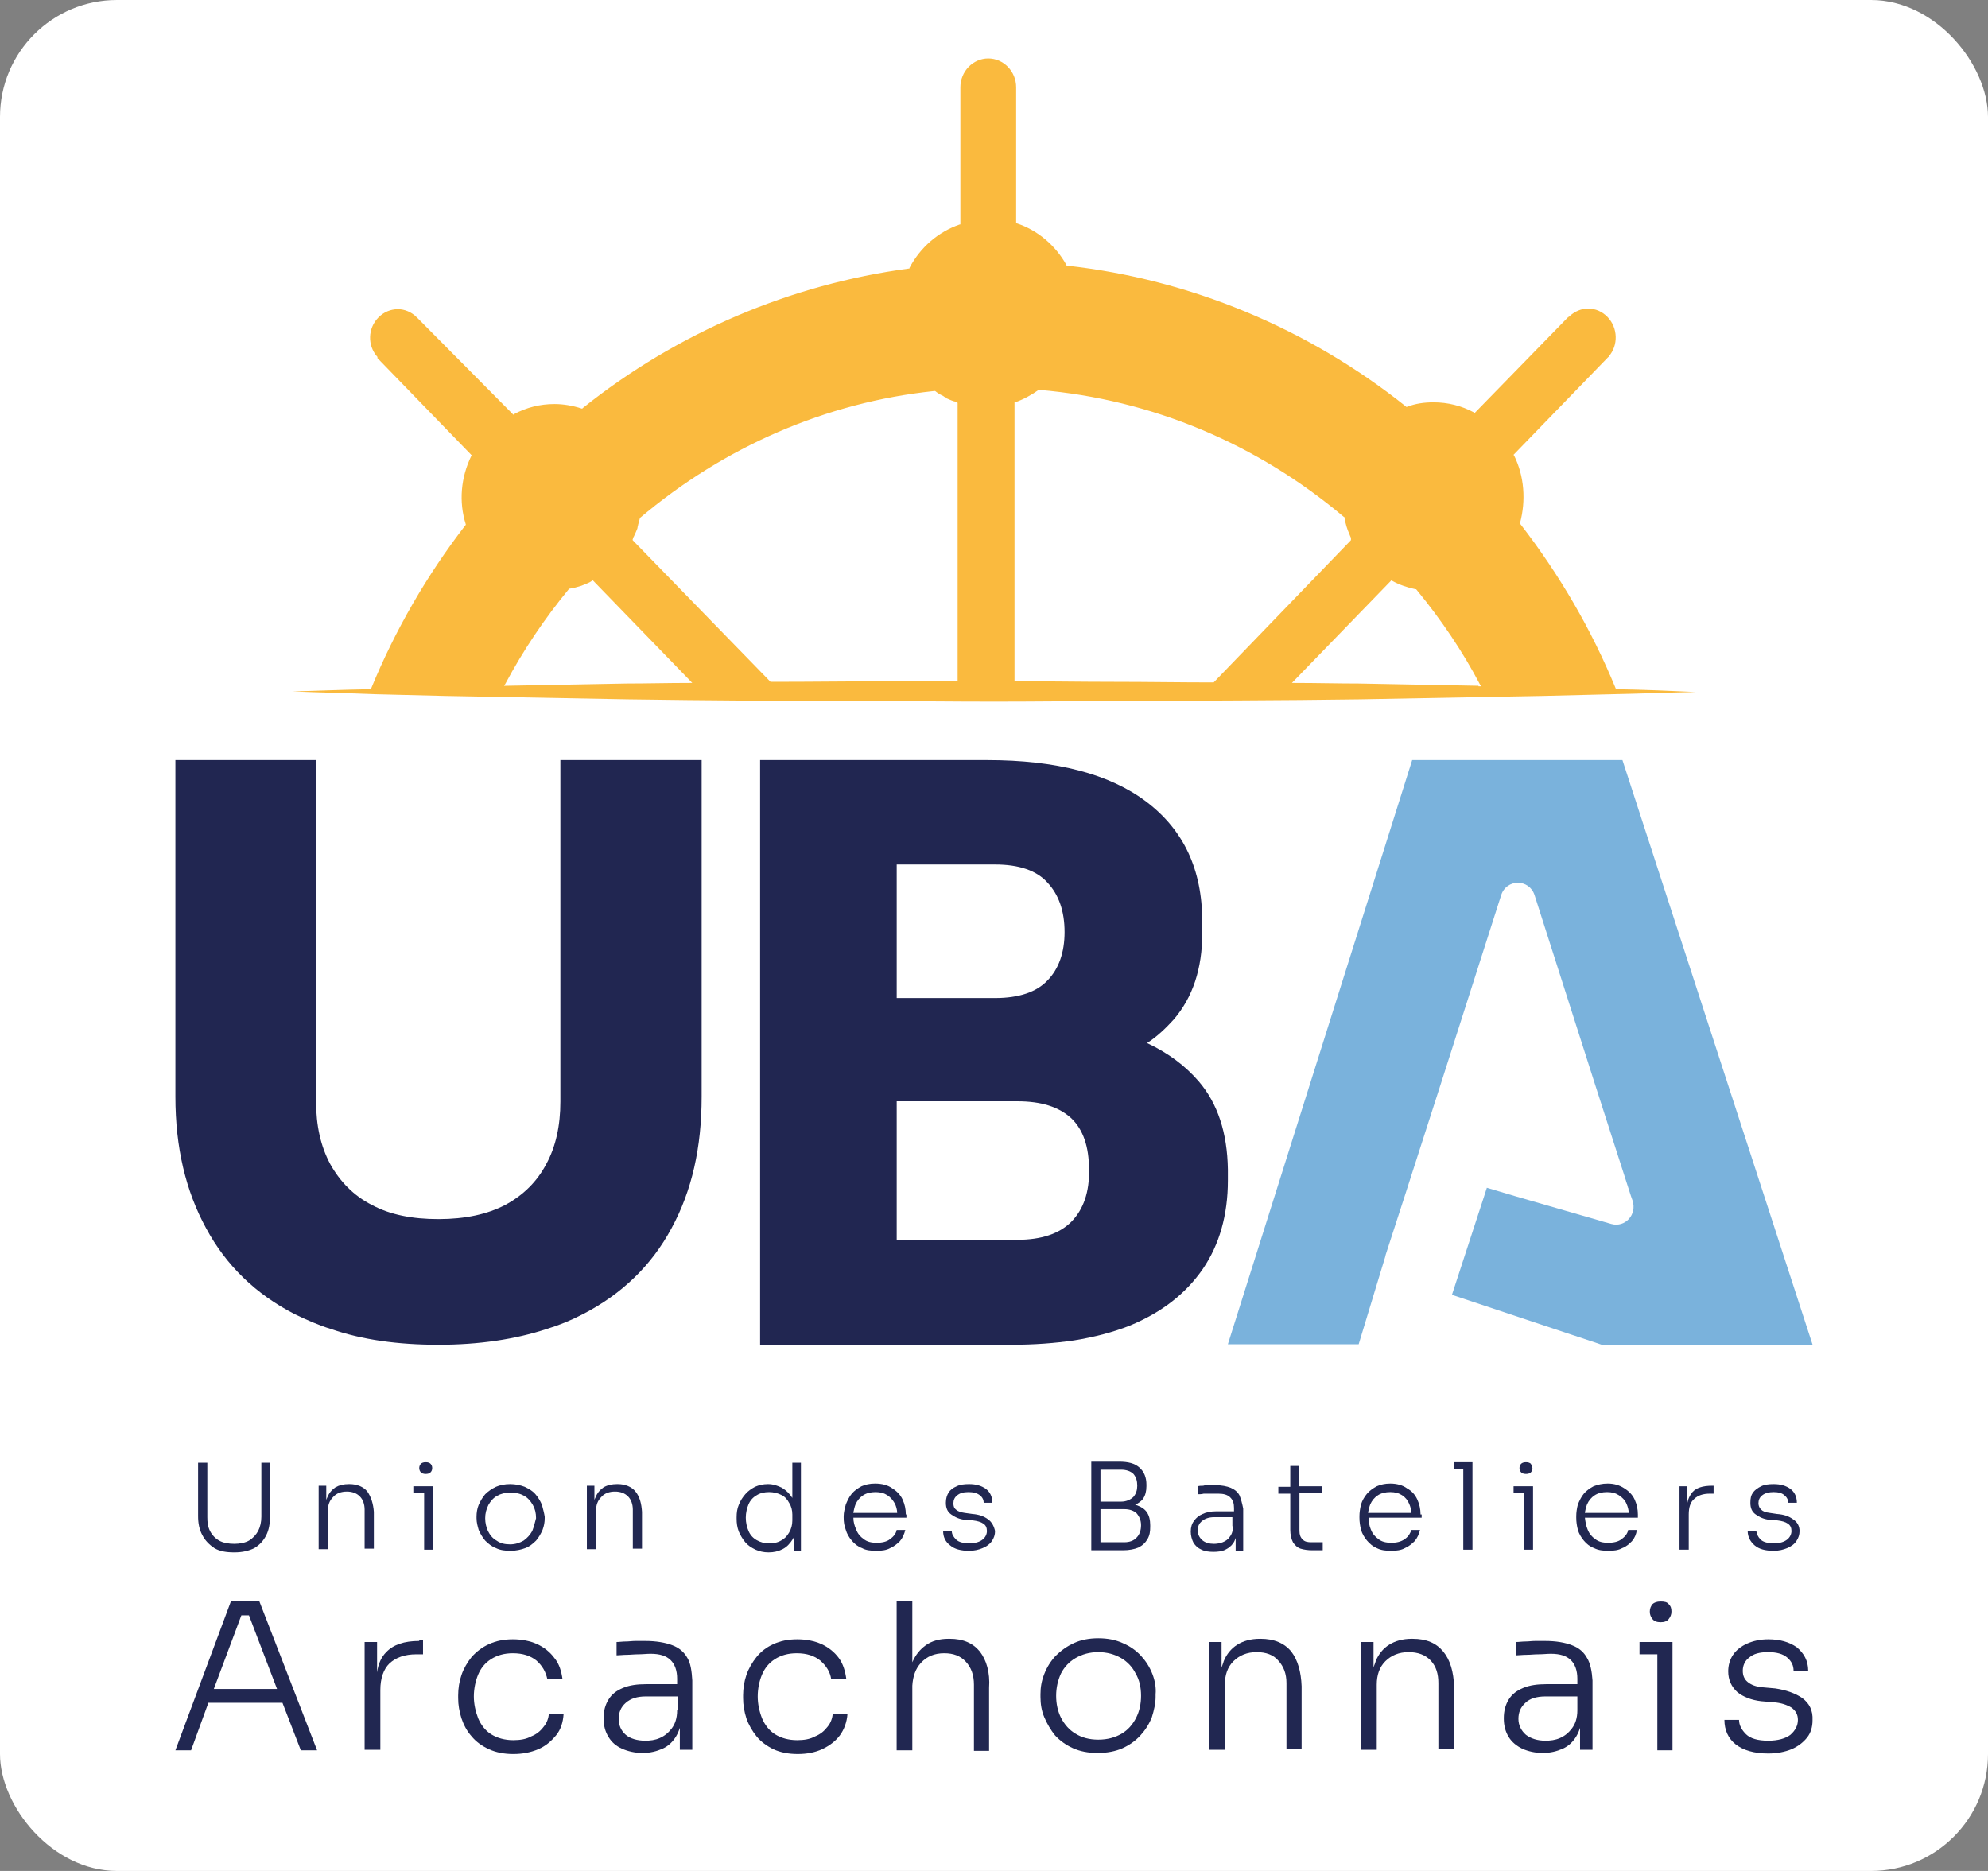
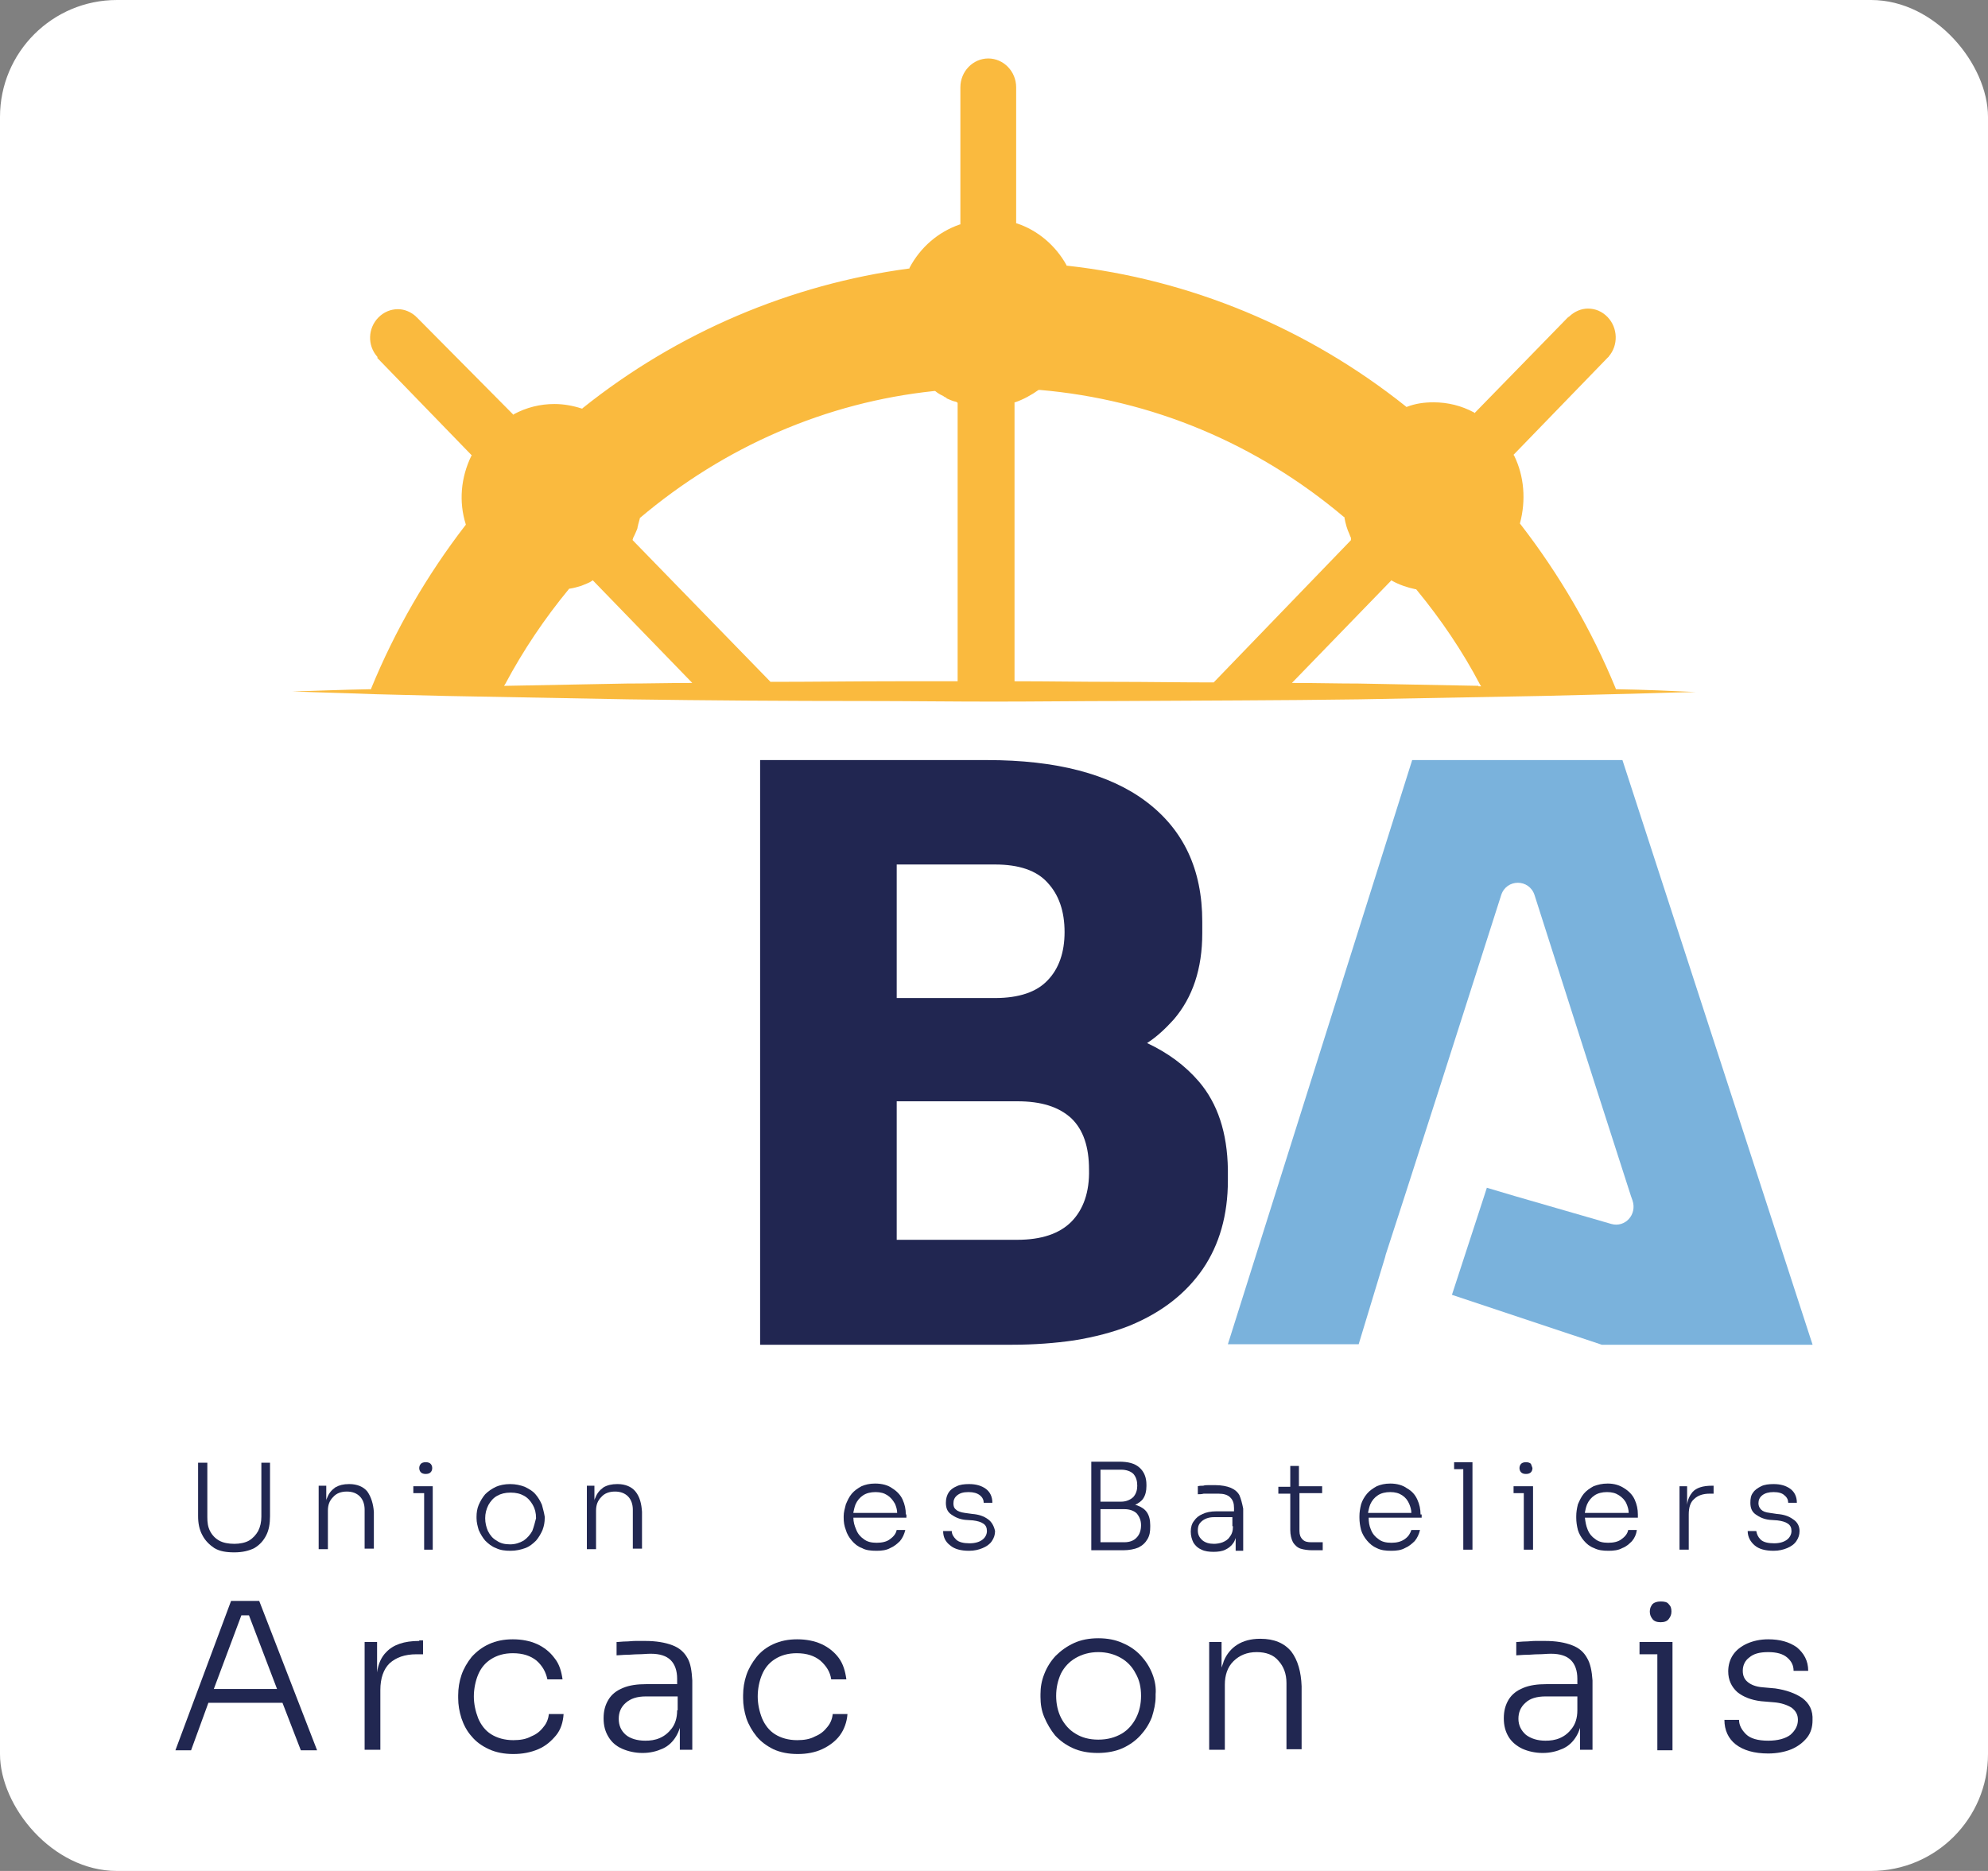
<svg xmlns="http://www.w3.org/2000/svg" width="34px" height="32px" viewBox="0 0 34 32" version="1.1">
  <rect x="0" y="0" width="34" height="32" fill="#808080" stroke="none" />
  <title>favicon</title>
  <g id="Page-1" stroke="none" stroke-width="1" fill="none" fill-rule="evenodd">
    <g id="Artboard" transform="translate(-475, -96)">
      <g id="favicon" transform="translate(475, 96)">
        <rect id="fav-bg" fill="#FFFFFF" x="0" y="0" width="34" height="32" rx="2" />
        <g id="Group-3" transform="translate(3, 1)" fill-rule="nonzero">
-           <path d="M9,12 L9,17.758 C9,18.623 8.834,19.367 8.484,20.009 C8.143,20.642 7.636,21.135 6.964,21.479 C6.769,21.581 6.565,21.665 6.351,21.73 C5.815,21.907 5.192,22 4.5,22 C3.808,22 3.195,21.916 2.659,21.73 C2.445,21.665 2.24,21.572 2.045,21.479 C1.373,21.135 0.867,20.642 0.526,20.009 C0.175,19.367 0,18.623 0,17.758 L0,12 L2.406,12 L2.406,17.842 C2.406,18.251 2.484,18.605 2.649,18.912 C2.815,19.209 3.049,19.451 3.36,19.609 C3.672,19.777 4.052,19.851 4.5,19.851 C4.958,19.851 5.338,19.767 5.64,19.609 C5.951,19.442 6.185,19.209 6.341,18.912 C6.506,18.614 6.584,18.251 6.584,17.842 L6.584,12 L9,12 Z" id="Path" fill="#212651" />
          <path d="M17.504,17.498 C17.27,17.226 16.978,17.009 16.618,16.84 C16.793,16.727 16.939,16.586 17.075,16.436 C17.397,16.06 17.562,15.571 17.562,14.961 L17.562,14.763 C17.562,13.87 17.241,13.194 16.608,12.714 C15.976,12.235 15.061,12 13.883,12 L10,12 L10,22 L14.302,22 C14.691,22 15.051,21.972 15.372,21.925 C15.723,21.868 16.044,21.784 16.326,21.671 C16.871,21.445 17.28,21.126 17.572,20.703 C17.854,20.289 18,19.782 18,19.19 L18,19.002 C17.99,18.372 17.825,17.874 17.504,17.498 Z M12.336,13.786 L14.019,13.786 C14.428,13.786 14.73,13.889 14.915,14.096 C15.109,14.303 15.207,14.585 15.207,14.942 C15.207,15.289 15.109,15.571 14.915,15.769 C14.73,15.966 14.428,16.07 14.019,16.07 L12.336,16.07 L12.336,13.786 Z M15.324,19.895 C15.119,20.102 14.808,20.205 14.399,20.205 L12.336,20.205 L12.336,17.836 L14.399,17.836 C14.808,17.836 15.109,17.93 15.324,18.128 C15.528,18.325 15.625,18.617 15.625,19.002 C15.635,19.387 15.528,19.688 15.324,19.895 L15.324,19.895 Z" id="Shape" fill="#212651" />
          <path d="M28,22 L24.395,22 L21.832,21.146 L22.384,19.455 L22.429,19.315 L22.9,19.455 L24.558,19.934 C24.793,20 25.002,19.775 24.92,19.531 L24.893,19.455 L24.277,17.54 L23.245,14.31 C23.154,14.028 22.764,14.028 22.674,14.31 L21.641,17.54 L21.025,19.455 L20.699,20.46 L20.69,20.498 L20.237,21.991 L18,21.991 L21.152,12 L24.748,12 L28,22 Z" id="Path" fill="#7AB2DC" />
          <g id="Group" transform="translate(0, 24)" fill="#212751">
            <path d="M1.47,0.009 L1.47,0.94 C1.47,1.031 1.452,1.113 1.415,1.186 C1.378,1.25 1.332,1.305 1.258,1.35 C1.193,1.387 1.1,1.405 1.008,1.405 C0.906,1.405 0.814,1.387 0.749,1.35 C0.684,1.314 0.629,1.259 0.592,1.186 C0.555,1.113 0.546,1.04 0.546,0.949 L0.546,0.018 L0.388,0.018 L0.388,0.931 C0.388,1.049 0.407,1.159 0.462,1.259 C0.509,1.35 0.583,1.423 0.666,1.478 C0.758,1.533 0.869,1.551 1.008,1.551 C1.147,1.551 1.258,1.524 1.35,1.478 C1.442,1.423 1.507,1.35 1.553,1.259 C1.6,1.168 1.618,1.058 1.618,0.931 L1.618,0.018 L1.47,0.018 L1.47,0.009 Z" id="Path" />
            <path d="M3.283,0.511 C3.218,0.429 3.107,0.383 2.977,0.383 L2.968,0.383 C2.876,0.383 2.802,0.401 2.737,0.438 C2.672,0.484 2.626,0.538 2.598,0.611 C2.589,0.63 2.58,0.648 2.58,0.666 L2.58,0.411 L2.45,0.411 L2.45,1.496 L2.608,1.496 L2.608,0.839 C2.608,0.739 2.635,0.666 2.7,0.602 C2.756,0.538 2.839,0.511 2.931,0.511 C3.024,0.511 3.098,0.538 3.153,0.593 C3.209,0.648 3.236,0.73 3.236,0.821 L3.236,1.487 L3.394,1.487 L3.394,0.858 C3.384,0.721 3.347,0.602 3.283,0.511 Z" id="Path" />
            <path d="M4.364,0.036 C4.346,0.018 4.318,0.009 4.281,0.009 C4.244,0.009 4.217,0.018 4.198,0.036 C4.18,0.055 4.17,0.082 4.17,0.109 C4.17,0.137 4.18,0.164 4.198,0.182 C4.217,0.201 4.244,0.21 4.281,0.21 C4.318,0.21 4.346,0.201 4.364,0.182 C4.383,0.164 4.392,0.137 4.392,0.109 C4.392,0.082 4.383,0.055 4.364,0.036 Z" id="Path" />
            <polygon id="Path" points="4.401 0.42 4.401 1.505 4.254 1.505 4.254 0.538 4.069 0.538 4.069 0.42" />
            <path d="M6.269,0.739 C6.242,0.675 6.205,0.611 6.158,0.557 C6.112,0.502 6.047,0.465 5.973,0.429 C5.899,0.401 5.816,0.383 5.724,0.383 C5.631,0.383 5.548,0.401 5.483,0.429 C5.409,0.465 5.354,0.502 5.298,0.557 C5.252,0.611 5.215,0.675 5.187,0.739 C5.16,0.803 5.15,0.876 5.15,0.94 L5.15,0.967 C5.15,1.04 5.169,1.104 5.187,1.168 C5.215,1.232 5.252,1.296 5.298,1.35 C5.354,1.405 5.409,1.451 5.483,1.478 C5.557,1.515 5.641,1.524 5.733,1.524 C5.825,1.524 5.909,1.505 5.983,1.478 C6.057,1.451 6.112,1.405 6.168,1.35 C6.214,1.296 6.251,1.232 6.279,1.168 C6.306,1.095 6.316,1.031 6.316,0.967 L6.316,0.94 C6.306,0.876 6.288,0.812 6.269,0.739 L6.269,0.739 Z M6.103,1.186 C6.066,1.25 6.02,1.305 5.955,1.35 C5.89,1.387 5.816,1.414 5.724,1.414 C5.631,1.414 5.557,1.396 5.493,1.35 C5.428,1.314 5.382,1.259 5.345,1.186 C5.317,1.122 5.298,1.049 5.298,0.967 C5.298,0.885 5.317,0.812 5.354,0.739 C5.391,0.675 5.437,0.62 5.502,0.584 C5.567,0.547 5.641,0.529 5.733,0.529 C5.825,0.529 5.899,0.547 5.964,0.584 C6.029,0.62 6.075,0.675 6.112,0.739 C6.149,0.803 6.168,0.876 6.168,0.967 C6.149,1.04 6.131,1.113 6.103,1.186 L6.103,1.186 Z" id="Shape" />
            <path d="M7.869,0.511 C7.804,0.429 7.693,0.383 7.564,0.383 L7.555,0.383 C7.462,0.383 7.388,0.401 7.323,0.438 C7.259,0.484 7.212,0.538 7.185,0.611 C7.175,0.63 7.166,0.648 7.166,0.666 L7.166,0.411 L7.037,0.411 L7.037,1.496 L7.194,1.496 L7.194,0.839 C7.194,0.739 7.222,0.666 7.286,0.602 C7.342,0.538 7.425,0.511 7.518,0.511 C7.61,0.511 7.684,0.538 7.74,0.593 C7.795,0.648 7.823,0.73 7.823,0.821 L7.823,1.487 L7.98,1.487 L7.98,0.858 C7.971,0.721 7.943,0.602 7.869,0.511 L7.869,0.511 Z" id="Path" />
-             <path d="M10.551,0.009 L10.551,0.62 C10.504,0.547 10.449,0.493 10.375,0.447 C10.301,0.411 10.227,0.383 10.134,0.383 C10.051,0.383 9.977,0.401 9.913,0.429 C9.848,0.465 9.792,0.502 9.746,0.557 C9.7,0.611 9.663,0.666 9.635,0.739 C9.607,0.803 9.598,0.876 9.598,0.949 L9.598,0.976 C9.598,1.049 9.607,1.122 9.635,1.195 C9.663,1.259 9.7,1.323 9.746,1.378 C9.792,1.432 9.848,1.469 9.922,1.505 C9.986,1.533 10.06,1.551 10.144,1.551 C10.236,1.551 10.31,1.533 10.384,1.496 C10.458,1.46 10.514,1.396 10.56,1.323 C10.569,1.305 10.578,1.296 10.578,1.277 L10.578,1.524 L10.698,1.524 L10.698,0.018 L10.551,0.018 L10.551,0.009 Z M10.551,1.004 C10.551,1.086 10.532,1.15 10.495,1.214 C10.458,1.277 10.412,1.323 10.356,1.35 C10.292,1.387 10.227,1.396 10.153,1.396 C10.07,1.396 10.005,1.378 9.94,1.341 C9.876,1.305 9.829,1.25 9.802,1.186 C9.774,1.122 9.755,1.04 9.755,0.958 C9.755,0.876 9.774,0.794 9.802,0.73 C9.829,0.666 9.876,0.611 9.94,0.575 C9.996,0.538 10.07,0.52 10.153,0.52 C10.227,0.52 10.301,0.538 10.356,0.566 C10.421,0.593 10.467,0.648 10.495,0.703 C10.532,0.757 10.551,0.83 10.551,0.903 L10.551,1.004 Z" id="Shape" />
            <path d="M12.492,0.903 C12.492,0.812 12.474,0.73 12.437,0.648 C12.4,0.566 12.335,0.502 12.261,0.456 C12.187,0.401 12.085,0.374 11.965,0.374 C11.873,0.374 11.799,0.392 11.734,0.42 C11.669,0.456 11.614,0.493 11.568,0.547 C11.521,0.602 11.494,0.666 11.466,0.73 C11.447,0.803 11.429,0.867 11.429,0.931 L11.429,0.958 C11.429,1.031 11.438,1.095 11.466,1.168 C11.484,1.232 11.521,1.296 11.568,1.35 C11.614,1.405 11.669,1.451 11.743,1.478 C11.808,1.515 11.891,1.524 11.993,1.524 C12.076,1.524 12.159,1.515 12.224,1.478 C12.289,1.451 12.344,1.405 12.391,1.359 C12.437,1.305 12.465,1.241 12.483,1.168 L12.335,1.168 C12.326,1.223 12.289,1.277 12.224,1.323 C12.169,1.369 12.085,1.387 11.993,1.387 C11.901,1.387 11.827,1.369 11.771,1.323 C11.716,1.286 11.669,1.232 11.642,1.159 C11.614,1.095 11.595,1.031 11.595,0.958 L12.502,0.958 L12.502,0.903 L12.492,0.903 Z M11.595,0.867 C11.605,0.821 11.614,0.776 11.632,0.73 C11.66,0.666 11.706,0.611 11.762,0.575 C11.817,0.538 11.891,0.52 11.975,0.52 C12.058,0.52 12.122,0.538 12.178,0.575 C12.233,0.611 12.27,0.657 12.307,0.721 C12.326,0.766 12.344,0.821 12.344,0.876 L11.595,0.876 L11.595,0.867 Z" id="Shape" />
            <path d="M13.898,0.985 C13.824,0.931 13.741,0.903 13.63,0.894 L13.5,0.876 C13.436,0.867 13.38,0.849 13.352,0.821 C13.315,0.794 13.306,0.757 13.306,0.712 C13.306,0.657 13.325,0.611 13.371,0.575 C13.417,0.538 13.473,0.52 13.565,0.52 C13.648,0.52 13.713,0.538 13.759,0.575 C13.805,0.611 13.824,0.657 13.824,0.703 L13.972,0.703 C13.972,0.602 13.935,0.52 13.861,0.465 C13.787,0.411 13.694,0.383 13.574,0.383 C13.491,0.383 13.417,0.392 13.362,0.42 C13.297,0.447 13.251,0.484 13.223,0.529 C13.195,0.575 13.177,0.63 13.177,0.703 C13.177,0.794 13.204,0.858 13.269,0.903 C13.334,0.949 13.408,0.985 13.509,0.995 L13.639,1.004 C13.713,1.013 13.778,1.031 13.815,1.058 C13.861,1.086 13.879,1.131 13.879,1.186 C13.879,1.241 13.852,1.296 13.805,1.332 C13.759,1.369 13.685,1.396 13.583,1.396 C13.482,1.396 13.399,1.378 13.352,1.332 C13.306,1.286 13.278,1.241 13.278,1.186 L13.13,1.186 C13.13,1.286 13.167,1.369 13.251,1.432 C13.325,1.496 13.436,1.524 13.574,1.524 C13.667,1.524 13.741,1.505 13.805,1.478 C13.87,1.451 13.926,1.414 13.963,1.359 C14,1.305 14.018,1.25 14.018,1.186 C14,1.104 13.963,1.031 13.898,0.985 L13.898,0.985 Z" id="Path" />
            <path d="M16.616,0.867 C16.579,0.812 16.524,0.776 16.45,0.748 C16.441,0.748 16.431,0.739 16.413,0.739 C16.468,0.712 16.524,0.675 16.552,0.63 C16.589,0.575 16.607,0.502 16.607,0.42 L16.607,0.392 C16.607,0.274 16.57,0.173 16.487,0.1 C16.404,0.027 16.293,0 16.136,0 L15.664,0 L15.664,1.515 L16.21,1.515 C16.311,1.515 16.404,1.496 16.468,1.469 C16.542,1.432 16.589,1.387 16.626,1.323 C16.663,1.259 16.672,1.195 16.672,1.113 L16.672,1.086 C16.672,0.995 16.653,0.922 16.616,0.867 L16.616,0.867 Z M15.821,0.137 L16.173,0.137 C16.265,0.137 16.339,0.164 16.385,0.21 C16.431,0.265 16.45,0.328 16.45,0.411 C16.45,0.484 16.431,0.547 16.385,0.602 C16.339,0.648 16.265,0.684 16.173,0.684 L15.821,0.684 L15.821,0.137 Z M16.441,1.296 C16.394,1.35 16.32,1.378 16.228,1.378 L15.821,1.378 L15.821,0.812 L16.228,0.812 C16.32,0.812 16.394,0.839 16.441,0.885 C16.487,0.94 16.515,1.004 16.515,1.086 C16.515,1.177 16.487,1.25 16.441,1.296 Z" id="Shape" />
            <path d="M18.198,0.575 C18.17,0.52 18.114,0.474 18.05,0.447 C17.985,0.42 17.892,0.401 17.781,0.401 L17.68,0.401 C17.643,0.401 17.606,0.401 17.578,0.411 C17.55,0.411 17.513,0.411 17.486,0.42 L17.486,0.557 C17.513,0.557 17.55,0.557 17.587,0.547 L17.708,0.547 L17.837,0.547 C17.929,0.547 17.994,0.566 18.04,0.611 C18.087,0.657 18.105,0.712 18.105,0.794 L18.105,0.849 L17.8,0.849 C17.708,0.849 17.624,0.867 17.569,0.894 C17.504,0.922 17.458,0.958 17.421,1.013 C17.384,1.058 17.365,1.122 17.365,1.195 C17.365,1.268 17.384,1.332 17.412,1.387 C17.449,1.442 17.486,1.478 17.55,1.505 C17.606,1.533 17.68,1.542 17.754,1.542 C17.828,1.542 17.902,1.533 17.957,1.505 C18.013,1.478 18.059,1.442 18.096,1.387 C18.114,1.359 18.124,1.332 18.133,1.305 L18.133,1.524 L18.262,1.524 L18.262,0.803 C18.244,0.712 18.225,0.639 18.198,0.575 L18.198,0.575 Z M18.087,1.104 C18.087,1.186 18.068,1.241 18.031,1.286 C18.003,1.332 17.957,1.359 17.911,1.378 C17.865,1.396 17.809,1.405 17.763,1.405 C17.68,1.405 17.615,1.387 17.56,1.341 C17.513,1.296 17.486,1.25 17.486,1.177 C17.486,1.104 17.504,1.058 17.56,1.013 C17.606,0.976 17.671,0.949 17.763,0.949 L18.077,0.949 L18.077,1.104 L18.087,1.104 Z" id="Shape" />
            <path d="M19.224,0.538 L19.224,1.186 C19.224,1.25 19.242,1.296 19.279,1.332 C19.316,1.369 19.363,1.378 19.427,1.378 L19.622,1.378 L19.622,1.515 L19.446,1.515 C19.372,1.515 19.298,1.505 19.242,1.487 C19.187,1.469 19.141,1.423 19.113,1.378 C19.085,1.323 19.067,1.25 19.067,1.168 L19.067,0.547 L18.863,0.547 L18.863,0.429 L19.067,0.429 L19.067,0.073 L19.215,0.073 L19.215,0.42 L19.612,0.42 L19.612,0.538 L19.224,0.538 Z" id="Path" />
            <path d="M21.295,0.903 C21.295,0.812 21.277,0.73 21.24,0.648 C21.203,0.566 21.147,0.502 21.064,0.456 C20.99,0.401 20.888,0.374 20.777,0.374 C20.685,0.374 20.611,0.392 20.546,0.42 C20.482,0.456 20.426,0.493 20.38,0.547 C20.334,0.602 20.297,0.666 20.278,0.73 C20.26,0.803 20.25,0.867 20.25,0.931 L20.25,0.958 C20.25,1.031 20.26,1.095 20.278,1.168 C20.297,1.232 20.334,1.296 20.38,1.35 C20.426,1.405 20.482,1.451 20.546,1.478 C20.62,1.515 20.694,1.524 20.796,1.524 C20.879,1.524 20.962,1.515 21.027,1.478 C21.092,1.451 21.147,1.405 21.194,1.359 C21.24,1.305 21.268,1.241 21.286,1.168 L21.138,1.168 C21.12,1.223 21.092,1.277 21.027,1.323 C20.962,1.369 20.888,1.387 20.796,1.387 C20.703,1.387 20.629,1.369 20.574,1.323 C20.519,1.286 20.472,1.232 20.445,1.159 C20.417,1.095 20.408,1.031 20.408,0.958 L21.314,0.958 L21.314,0.903 L21.295,0.903 Z M20.398,0.867 C20.408,0.821 20.417,0.776 20.435,0.73 C20.463,0.666 20.509,0.611 20.565,0.575 C20.62,0.538 20.694,0.52 20.777,0.52 C20.861,0.52 20.925,0.538 20.981,0.575 C21.036,0.611 21.073,0.657 21.101,0.721 C21.12,0.766 21.138,0.821 21.138,0.876 L20.398,0.876 L20.398,0.867 Z" id="Shape" />
            <polygon id="Path" points="22.183 0.009 22.183 1.505 22.026 1.505 22.026 0.128 21.869 0.128 21.869 0.009" />
            <path d="M23.182,0.036 C23.163,0.018 23.135,0.009 23.098,0.009 C23.061,0.009 23.034,0.018 23.015,0.036 C22.997,0.055 22.987,0.082 22.987,0.109 C22.987,0.137 22.997,0.164 23.015,0.182 C23.034,0.201 23.061,0.21 23.098,0.21 C23.135,0.21 23.163,0.201 23.182,0.182 C23.2,0.164 23.209,0.137 23.209,0.109 C23.2,0.082 23.191,0.055 23.182,0.036 Z" id="Path" />
            <polygon id="Path" points="23.219 0.42 23.219 1.505 23.061 1.505 23.061 0.538 22.886 0.538 22.886 0.42" />
-             <path d="M25.012,0.903 C25.012,0.812 24.994,0.73 24.957,0.648 C24.92,0.566 24.855,0.502 24.781,0.456 C24.698,0.401 24.606,0.374 24.495,0.374 C24.402,0.374 24.328,0.392 24.254,0.42 C24.189,0.456 24.134,0.493 24.088,0.547 C24.042,0.602 24.014,0.666 23.986,0.73 C23.968,0.803 23.958,0.867 23.958,0.931 L23.958,0.958 C23.958,1.031 23.968,1.095 23.986,1.168 C24.005,1.232 24.042,1.296 24.088,1.35 C24.134,1.405 24.189,1.451 24.263,1.478 C24.337,1.515 24.411,1.524 24.513,1.524 C24.596,1.524 24.68,1.515 24.744,1.478 C24.818,1.451 24.864,1.405 24.911,1.359 C24.957,1.305 24.985,1.241 24.994,1.168 L24.846,1.168 C24.837,1.223 24.8,1.277 24.735,1.323 C24.68,1.369 24.596,1.387 24.504,1.387 C24.411,1.387 24.337,1.369 24.282,1.323 C24.226,1.286 24.18,1.232 24.152,1.159 C24.125,1.095 24.115,1.031 24.106,0.958 L25.012,0.958 L25.012,0.903 Z M24.106,0.867 C24.115,0.821 24.125,0.776 24.143,0.73 C24.171,0.666 24.217,0.611 24.273,0.575 C24.328,0.538 24.402,0.52 24.485,0.52 C24.569,0.52 24.633,0.538 24.689,0.575 C24.744,0.611 24.791,0.657 24.818,0.721 C24.837,0.766 24.855,0.821 24.855,0.876 L24.106,0.876 L24.106,0.867 Z" id="Shape" />
+             <path d="M25.012,0.903 C25.012,0.812 24.994,0.73 24.957,0.648 C24.92,0.566 24.855,0.502 24.781,0.456 C24.698,0.401 24.606,0.374 24.495,0.374 C24.402,0.374 24.328,0.392 24.254,0.42 C24.189,0.456 24.134,0.493 24.088,0.547 C24.042,0.602 24.014,0.666 23.986,0.73 C23.968,0.803 23.958,0.867 23.958,0.931 L23.958,0.958 C23.958,1.031 23.968,1.095 23.986,1.168 C24.005,1.232 24.042,1.296 24.088,1.35 C24.134,1.405 24.189,1.451 24.263,1.478 C24.337,1.515 24.411,1.524 24.513,1.524 C24.596,1.524 24.68,1.515 24.744,1.478 C24.818,1.451 24.864,1.405 24.911,1.359 C24.957,1.305 24.985,1.241 24.994,1.168 L24.846,1.168 C24.837,1.223 24.8,1.277 24.735,1.323 C24.68,1.369 24.596,1.387 24.504,1.387 C24.411,1.387 24.337,1.369 24.282,1.323 C24.226,1.286 24.18,1.232 24.152,1.159 C24.125,1.095 24.115,1.031 24.106,0.958 L25.012,0.958 L25.012,0.903 Z M24.106,0.867 C24.115,0.821 24.125,0.776 24.143,0.73 C24.171,0.666 24.217,0.611 24.273,0.575 C24.328,0.538 24.402,0.52 24.485,0.52 C24.569,0.52 24.633,0.538 24.689,0.575 C24.744,0.611 24.791,0.657 24.818,0.721 C24.837,0.766 24.855,0.821 24.855,0.876 L24.106,0.876 Z" id="Shape" />
            <path d="M26.279,0.411 C26.122,0.411 26.011,0.447 25.946,0.52 C25.9,0.575 25.863,0.648 25.854,0.739 L25.854,0.42 L25.724,0.42 L25.724,1.505 L25.882,1.505 L25.882,0.903 C25.882,0.785 25.909,0.693 25.974,0.639 C26.039,0.575 26.131,0.547 26.242,0.547 L26.307,0.547 L26.307,0.411 L26.279,0.411 Z" id="Path" />
            <path d="M27.666,0.985 C27.592,0.931 27.509,0.903 27.389,0.894 L27.269,0.876 C27.195,0.867 27.148,0.849 27.121,0.821 C27.093,0.794 27.074,0.757 27.074,0.712 C27.074,0.657 27.093,0.611 27.139,0.575 C27.185,0.538 27.25,0.52 27.333,0.52 C27.417,0.52 27.481,0.538 27.518,0.575 C27.565,0.611 27.583,0.657 27.583,0.703 L27.731,0.703 C27.731,0.602 27.694,0.52 27.62,0.465 C27.546,0.411 27.454,0.383 27.333,0.383 C27.25,0.383 27.176,0.392 27.121,0.42 C27.065,0.447 27.01,0.484 26.982,0.529 C26.945,0.575 26.936,0.63 26.936,0.703 C26.936,0.794 26.963,0.858 27.028,0.903 C27.093,0.949 27.167,0.985 27.269,0.995 L27.398,1.004 C27.472,1.013 27.537,1.031 27.574,1.058 C27.62,1.086 27.639,1.131 27.639,1.186 C27.639,1.241 27.611,1.296 27.565,1.332 C27.518,1.369 27.444,1.396 27.343,1.396 C27.241,1.396 27.158,1.378 27.111,1.332 C27.065,1.286 27.047,1.241 27.037,1.186 L26.89,1.186 C26.89,1.286 26.936,1.369 27.01,1.432 C27.084,1.496 27.195,1.524 27.333,1.524 C27.426,1.524 27.5,1.505 27.565,1.478 C27.629,1.451 27.685,1.414 27.722,1.359 C27.759,1.305 27.777,1.25 27.777,1.186 C27.777,1.104 27.74,1.031 27.666,0.985 L27.666,0.985 Z" id="Path" />
            <path d="M1.433,2.381 L0.952,2.381 L0,4.936 L0.268,4.936 L0.564,4.124 L1.831,4.124 L2.145,4.936 L2.423,4.936 L1.433,2.381 Z M0.657,3.887 L1.128,2.628 L1.258,2.628 L1.738,3.887 L0.657,3.887 Z" id="Shape" />
            <path d="M4.17,3.066 C3.911,3.066 3.726,3.13 3.606,3.257 C3.523,3.339 3.468,3.458 3.449,3.604 L3.449,3.084 L3.236,3.084 L3.236,4.927 L3.505,4.927 L3.505,3.905 C3.505,3.704 3.56,3.549 3.662,3.449 C3.773,3.349 3.921,3.294 4.124,3.294 L4.235,3.294 L4.235,3.057 L4.17,3.057 L4.17,3.066 Z" id="Path" />
            <path d="M6.389,4.307 C6.38,4.389 6.353,4.471 6.297,4.535 C6.242,4.608 6.177,4.662 6.084,4.699 C6.001,4.745 5.899,4.763 5.779,4.763 C5.631,4.763 5.502,4.726 5.4,4.662 C5.298,4.599 5.224,4.498 5.178,4.389 C5.132,4.27 5.104,4.142 5.104,4.015 C5.104,3.887 5.132,3.75 5.178,3.641 C5.224,3.531 5.298,3.44 5.4,3.376 C5.502,3.312 5.622,3.276 5.77,3.276 C5.946,3.276 6.075,3.321 6.177,3.403 C6.279,3.495 6.334,3.595 6.362,3.723 L6.621,3.723 C6.602,3.586 6.565,3.458 6.482,3.358 C6.408,3.257 6.306,3.175 6.186,3.12 C6.066,3.066 5.927,3.038 5.77,3.038 C5.613,3.038 5.483,3.066 5.363,3.12 C5.243,3.175 5.15,3.248 5.067,3.339 C4.993,3.431 4.929,3.54 4.892,3.65 C4.855,3.759 4.836,3.878 4.836,3.996 L4.836,4.042 C4.836,4.161 4.855,4.27 4.892,4.389 C4.929,4.498 4.984,4.608 5.067,4.699 C5.141,4.79 5.243,4.863 5.363,4.918 C5.483,4.973 5.622,5 5.779,5 C5.936,5 6.075,4.973 6.205,4.918 C6.334,4.863 6.426,4.781 6.51,4.681 C6.593,4.58 6.63,4.453 6.639,4.316 L6.389,4.316 L6.389,4.307 Z" id="Path" />
            <path d="M8.757,3.358 C8.701,3.257 8.618,3.184 8.498,3.139 C8.378,3.093 8.22,3.066 8.035,3.066 C7.98,3.066 7.924,3.066 7.869,3.066 C7.813,3.066 7.758,3.075 7.703,3.075 C7.647,3.075 7.592,3.084 7.545,3.084 L7.545,3.312 C7.592,3.312 7.656,3.303 7.712,3.303 C7.777,3.303 7.85,3.294 7.915,3.294 C7.989,3.294 8.063,3.285 8.128,3.285 C8.285,3.285 8.396,3.321 8.47,3.394 C8.544,3.467 8.581,3.577 8.581,3.714 L8.581,3.805 L8.054,3.805 C7.897,3.805 7.767,3.823 7.656,3.869 C7.545,3.914 7.462,3.978 7.407,4.069 C7.351,4.161 7.323,4.261 7.323,4.389 C7.323,4.516 7.351,4.617 7.407,4.708 C7.462,4.799 7.536,4.863 7.638,4.909 C7.74,4.954 7.86,4.982 7.989,4.982 C8.119,4.982 8.23,4.954 8.331,4.909 C8.433,4.863 8.507,4.79 8.562,4.699 C8.59,4.653 8.609,4.608 8.627,4.553 L8.627,4.927 L8.84,4.927 L8.84,3.741 C8.831,3.586 8.812,3.449 8.757,3.358 L8.757,3.358 Z M8.581,4.252 C8.581,4.389 8.544,4.489 8.489,4.562 C8.433,4.635 8.368,4.69 8.285,4.726 C8.202,4.763 8.119,4.772 8.035,4.772 C7.897,4.772 7.777,4.735 7.703,4.672 C7.619,4.599 7.582,4.507 7.582,4.398 C7.582,4.288 7.619,4.197 7.703,4.124 C7.786,4.051 7.897,4.015 8.045,4.015 L8.59,4.015 L8.59,4.252 L8.581,4.252 Z" id="Shape" />
            <path d="M11.244,4.307 C11.235,4.389 11.207,4.471 11.152,4.535 C11.096,4.608 11.031,4.662 10.939,4.699 C10.856,4.745 10.754,4.763 10.634,4.763 C10.486,4.763 10.356,4.726 10.255,4.662 C10.153,4.599 10.079,4.498 10.033,4.389 C9.986,4.27 9.959,4.142 9.959,4.015 C9.959,3.887 9.986,3.75 10.033,3.641 C10.079,3.531 10.153,3.44 10.255,3.376 C10.356,3.312 10.477,3.276 10.625,3.276 C10.8,3.276 10.93,3.321 11.031,3.403 C11.133,3.495 11.198,3.595 11.216,3.723 L11.475,3.723 C11.457,3.586 11.42,3.458 11.346,3.358 C11.272,3.257 11.17,3.175 11.05,3.12 C10.93,3.066 10.791,3.038 10.634,3.038 C10.477,3.038 10.347,3.066 10.227,3.12 C10.107,3.175 10.014,3.248 9.94,3.339 C9.866,3.431 9.802,3.54 9.765,3.65 C9.728,3.759 9.709,3.878 9.709,3.996 L9.709,4.042 C9.709,4.161 9.728,4.27 9.765,4.389 C9.802,4.498 9.866,4.608 9.94,4.699 C10.014,4.79 10.116,4.863 10.227,4.918 C10.347,4.973 10.486,5 10.643,5 C10.8,5 10.939,4.973 11.059,4.918 C11.179,4.863 11.29,4.781 11.364,4.681 C11.438,4.58 11.484,4.453 11.494,4.316 L11.244,4.316 L11.244,4.307 Z" id="Path" />
-             <path d="M13.759,3.248 C13.639,3.102 13.473,3.029 13.241,3.029 L13.223,3.029 C13.066,3.029 12.936,3.066 12.834,3.139 C12.733,3.212 12.659,3.303 12.603,3.431 L12.603,2.381 L12.335,2.381 L12.335,4.936 L12.603,4.936 L12.603,3.832 C12.613,3.668 12.659,3.54 12.751,3.44 C12.853,3.33 12.982,3.276 13.149,3.276 C13.306,3.276 13.426,3.321 13.519,3.422 C13.611,3.522 13.657,3.65 13.657,3.814 L13.657,4.945 L13.916,4.945 L13.916,3.869 C13.935,3.604 13.87,3.394 13.759,3.248 L13.759,3.248 Z" id="Path" />
            <path d="M16.709,3.631 C16.663,3.513 16.598,3.412 16.515,3.321 C16.431,3.23 16.33,3.157 16.2,3.102 C16.08,3.047 15.941,3.02 15.784,3.02 C15.627,3.02 15.488,3.047 15.368,3.102 C15.248,3.157 15.146,3.23 15.054,3.321 C14.97,3.412 14.906,3.513 14.86,3.631 C14.813,3.75 14.795,3.859 14.795,3.978 L14.795,4.024 C14.795,4.142 14.813,4.261 14.86,4.37 C14.906,4.48 14.97,4.589 15.044,4.681 C15.128,4.772 15.229,4.845 15.35,4.9 C15.47,4.954 15.608,4.982 15.775,4.982 C15.932,4.982 16.08,4.954 16.2,4.9 C16.32,4.845 16.422,4.772 16.505,4.681 C16.589,4.589 16.653,4.489 16.7,4.37 C16.737,4.252 16.764,4.133 16.764,4.024 L16.764,3.978 C16.774,3.869 16.755,3.75 16.709,3.631 Z M16.431,4.38 C16.376,4.489 16.293,4.589 16.182,4.653 C16.071,4.717 15.941,4.754 15.784,4.754 C15.627,4.754 15.498,4.717 15.396,4.653 C15.285,4.589 15.202,4.489 15.146,4.38 C15.091,4.27 15.063,4.142 15.063,4.005 C15.063,3.869 15.091,3.741 15.146,3.622 C15.202,3.513 15.285,3.422 15.396,3.358 C15.507,3.294 15.636,3.257 15.784,3.257 C15.932,3.257 16.062,3.294 16.173,3.358 C16.284,3.422 16.367,3.513 16.422,3.622 C16.487,3.732 16.515,3.859 16.515,4.005 C16.515,4.142 16.487,4.27 16.431,4.38 L16.431,4.38 Z" id="Shape" />
            <path d="M19.085,3.248 C18.965,3.102 18.789,3.029 18.558,3.029 L18.549,3.029 C18.392,3.029 18.262,3.066 18.161,3.13 C18.059,3.193 17.976,3.294 17.929,3.412 C17.92,3.449 17.902,3.485 17.892,3.522 L17.892,3.084 L17.68,3.084 L17.68,4.927 L17.948,4.927 L17.948,3.814 C17.948,3.65 17.994,3.513 18.096,3.412 C18.198,3.312 18.327,3.257 18.493,3.257 C18.651,3.257 18.78,3.303 18.863,3.403 C18.956,3.504 19.002,3.631 19.002,3.786 L19.002,4.918 L19.261,4.918 L19.261,3.841 C19.252,3.595 19.196,3.394 19.085,3.248 L19.085,3.248 Z" id="Path" />
-             <path d="M21.684,3.248 C21.563,3.102 21.397,3.029 21.157,3.029 L21.147,3.029 C20.99,3.029 20.861,3.066 20.759,3.13 C20.657,3.193 20.574,3.294 20.528,3.412 C20.519,3.449 20.5,3.485 20.491,3.522 L20.491,3.084 L20.278,3.084 L20.278,4.927 L20.546,4.927 L20.546,3.814 C20.546,3.65 20.592,3.513 20.694,3.412 C20.796,3.312 20.925,3.257 21.092,3.257 C21.249,3.257 21.378,3.303 21.471,3.403 C21.563,3.504 21.6,3.631 21.6,3.786 L21.6,4.918 L21.869,4.918 L21.869,3.841 C21.859,3.595 21.804,3.394 21.684,3.248 L21.684,3.248 Z" id="Path" />
            <path d="M24.143,3.358 C24.088,3.257 24.005,3.184 23.884,3.139 C23.764,3.093 23.616,3.066 23.422,3.066 C23.367,3.066 23.311,3.066 23.256,3.066 C23.2,3.066 23.145,3.075 23.089,3.075 C23.034,3.075 22.978,3.084 22.932,3.084 L22.932,3.312 C22.978,3.312 23.034,3.303 23.108,3.303 C23.172,3.303 23.237,3.294 23.311,3.294 C23.385,3.294 23.459,3.285 23.524,3.285 C23.681,3.285 23.792,3.321 23.866,3.394 C23.94,3.467 23.977,3.577 23.977,3.714 L23.977,3.805 L23.45,3.805 C23.293,3.805 23.163,3.823 23.052,3.869 C22.941,3.914 22.858,3.978 22.802,4.069 C22.747,4.161 22.719,4.261 22.719,4.389 C22.719,4.516 22.747,4.617 22.802,4.708 C22.858,4.799 22.941,4.863 23.034,4.909 C23.135,4.954 23.256,4.982 23.385,4.982 C23.514,4.982 23.625,4.954 23.727,4.909 C23.829,4.863 23.903,4.79 23.958,4.699 C23.986,4.653 24.005,4.608 24.023,4.553 L24.023,4.927 L24.236,4.927 L24.236,3.741 C24.226,3.586 24.199,3.449 24.143,3.358 L24.143,3.358 Z M23.977,4.252 C23.977,4.389 23.94,4.489 23.884,4.562 C23.829,4.635 23.764,4.69 23.681,4.726 C23.598,4.763 23.514,4.772 23.431,4.772 C23.293,4.772 23.182,4.735 23.098,4.672 C23.015,4.599 22.969,4.507 22.969,4.398 C22.969,4.288 23.006,4.197 23.089,4.124 C23.163,4.051 23.283,4.015 23.431,4.015 L23.977,4.015 L23.977,4.252 Z" id="Shape" />
            <path d="M25.539,2.436 C25.512,2.4 25.466,2.391 25.401,2.391 C25.336,2.391 25.29,2.409 25.262,2.436 C25.234,2.473 25.216,2.509 25.216,2.564 C25.216,2.619 25.234,2.655 25.262,2.692 C25.29,2.728 25.336,2.746 25.401,2.746 C25.466,2.746 25.512,2.728 25.539,2.692 C25.567,2.655 25.586,2.619 25.586,2.564 C25.586,2.509 25.576,2.473 25.539,2.436 Z" id="Path" />
            <polygon id="Path" points="25.604 3.084 25.604 4.936 25.345 4.936 25.345 3.294 25.04 3.294 25.04 3.084" />
            <path d="M27.823,4.042 C27.703,3.96 27.546,3.905 27.361,3.878 L27.148,3.859 C27.028,3.85 26.945,3.814 26.89,3.768 C26.834,3.723 26.806,3.659 26.806,3.577 C26.806,3.485 26.843,3.403 26.917,3.349 C26.991,3.285 27.093,3.257 27.241,3.257 C27.38,3.257 27.491,3.285 27.565,3.349 C27.639,3.412 27.675,3.485 27.675,3.577 L27.925,3.577 C27.925,3.403 27.851,3.276 27.731,3.175 C27.602,3.084 27.444,3.038 27.241,3.038 C27.102,3.038 26.982,3.066 26.88,3.111 C26.779,3.157 26.695,3.221 26.64,3.303 C26.584,3.385 26.557,3.485 26.557,3.586 C26.557,3.732 26.612,3.85 26.714,3.942 C26.816,4.024 26.954,4.078 27.121,4.097 L27.333,4.115 C27.463,4.124 27.565,4.161 27.639,4.206 C27.712,4.261 27.749,4.325 27.749,4.416 C27.749,4.516 27.703,4.599 27.62,4.672 C27.537,4.735 27.407,4.772 27.241,4.772 C27.065,4.772 26.936,4.735 26.862,4.662 C26.788,4.589 26.742,4.507 26.742,4.416 L26.492,4.416 C26.492,4.589 26.557,4.735 26.686,4.836 C26.816,4.936 27,4.991 27.241,4.991 C27.389,4.991 27.528,4.964 27.639,4.918 C27.749,4.872 27.842,4.799 27.907,4.717 C27.971,4.635 27.999,4.535 27.999,4.425 C28.008,4.252 27.944,4.133 27.823,4.042 L27.823,4.042 Z" id="Path" />
          </g>
          <path d="M24.643,10.788 L24.634,10.788 L24.634,10.778 C24.222,9.773 23.67,8.827 23.006,7.968 L22.996,7.958 L22.996,7.948 C23.099,7.562 23.071,7.147 22.894,6.789 L22.884,6.78 L22.894,6.77 L24.503,5.109 C24.503,5.109 24.512,5.109 24.512,5.099 C24.681,4.906 24.671,4.607 24.494,4.423 C24.4,4.327 24.288,4.278 24.157,4.278 C24.044,4.278 23.932,4.327 23.848,4.404 C23.764,4.481 23.839,4.414 23.829,4.414 L22.229,6.055 L22.22,6.065 L22.211,6.055 C21.995,5.939 21.761,5.881 21.518,5.881 C21.359,5.881 21.209,5.901 21.06,5.959 L21.05,5.959 L21.041,5.949 C19.357,4.607 17.345,3.776 15.249,3.544 L15.24,3.544 L15.24,3.535 C15.053,3.197 14.744,2.936 14.388,2.82 L14.379,2.82 L14.379,0.493 C14.379,0.222 14.164,0 13.902,0 C13.64,0 13.425,0.222 13.425,0.493 L13.425,2.839 L13.415,2.839 C13.05,2.965 12.742,3.226 12.554,3.583 L12.554,3.593 L12.545,3.593 C10.524,3.863 8.587,4.684 6.968,5.978 L6.959,5.988 L6.95,5.988 C6.8,5.939 6.641,5.91 6.482,5.91 C6.239,5.91 6.005,5.968 5.789,6.084 L5.78,6.094 L5.771,6.084 L4.124,4.423 C4.124,4.423 4.115,4.423 4.115,4.414 C4.03,4.336 3.918,4.288 3.806,4.288 C3.684,4.288 3.563,4.336 3.469,4.433 C3.291,4.616 3.282,4.906 3.45,5.099 L3.46,5.109 L3.45,5.119 L5.06,6.78 L5.069,6.789 L5.06,6.799 C4.882,7.166 4.844,7.581 4.966,7.968 L4.966,7.977 L4.957,7.987 C4.302,8.837 3.759,9.773 3.347,10.778 L3.347,10.788 L3.338,10.788 C2.823,10.797 2.393,10.817 2,10.826 C2.477,10.845 2.964,10.855 3.441,10.874 C3.825,10.884 4.218,10.894 4.611,10.903 L7.736,10.961 C9.092,10.981 10.468,10.99 11.806,10.99 C12.526,10.99 13.265,11 13.995,11 C14.725,11 15.464,10.99 16.185,10.99 C17.513,10.981 18.898,10.981 20.255,10.961 L23.38,10.903 C23.773,10.894 24.166,10.884 24.559,10.874 C25.027,10.865 25.513,10.845 26,10.836 C25.588,10.817 25.158,10.797 24.643,10.788 L24.643,10.788 Z M8.793,10.681 C8.428,10.681 8.054,10.691 7.717,10.691 L5.658,10.73 L5.621,10.73 L5.64,10.701 C5.949,10.121 6.313,9.58 6.735,9.068 L6.744,9.068 C6.809,9.059 6.875,9.04 6.94,9.02 L6.987,9.001 L7.034,8.982 C7.062,8.972 7.099,8.953 7.127,8.933 L7.137,8.924 L8.84,10.681 L8.793,10.681 Z M13.396,10.652 L13.378,10.652 C13.022,10.652 12.676,10.652 12.32,10.652 C11.619,10.652 10.898,10.662 10.187,10.662 L10.178,10.662 L10.168,10.652 L7.829,8.248 L7.82,8.238 L7.82,8.228 C7.829,8.209 7.829,8.19 7.839,8.18 C7.857,8.141 7.876,8.103 7.895,8.054 C7.904,8.035 7.904,8.025 7.904,8.016 C7.904,8.006 7.913,7.996 7.913,7.977 C7.923,7.939 7.932,7.91 7.942,7.871 L7.942,7.861 C9.392,6.635 11.132,5.881 12.975,5.688 L12.985,5.688 L12.994,5.688 C13.004,5.698 13.022,5.708 13.032,5.717 C13.05,5.727 13.06,5.737 13.078,5.746 L13.135,5.775 C13.144,5.785 13.153,5.785 13.163,5.795 C13.172,5.795 13.181,5.795 13.191,5.814 C13.237,5.833 13.294,5.862 13.35,5.872 C13.359,5.872 13.359,5.872 13.359,5.881 L13.368,5.881 L13.378,5.891 L13.378,10.652 L13.396,10.652 Z M17.757,10.672 C17.186,10.672 16.625,10.662 16.054,10.662 C15.492,10.662 14.931,10.652 14.37,10.652 L14.351,10.652 L14.351,5.881 L14.36,5.881 C14.501,5.833 14.641,5.756 14.763,5.669 L14.772,5.669 L14.781,5.669 C16.699,5.833 18.496,6.586 19.984,7.842 L19.993,7.842 L19.993,7.852 C20.012,7.958 20.04,8.054 20.077,8.132 C20.087,8.161 20.096,8.18 20.105,8.199 L20.105,8.209 L20.105,8.219 L20.105,8.228 L20.105,8.238 L20.096,8.248 L17.757,10.672 Z M22.285,10.73 L20.236,10.691 C19.881,10.691 19.506,10.681 19.142,10.681 L19.095,10.681 L20.798,8.924 L20.807,8.933 C20.929,9.001 21.069,9.049 21.209,9.078 L21.219,9.078 L21.228,9.088 C21.649,9.6 22.014,10.14 22.313,10.71 L22.332,10.739 L22.285,10.739 L22.285,10.73 Z" id="Shape" fill="#FABA3E" />
          <path d="M23.05,4.046 C23.05,4.046 23.05,4.056 23.05,4.046 C23.05,4.056 23.05,4.056 23.05,4.046 Z" id="Path" fill="#FABA3E" />
          <path d="" id="Path" fill="#FABA3E" />
          <path d="M24.055,5.045 L24.045,5.055 C24.045,5.055 24.055,5.055 24.055,5.045 Z" id="Path" fill="#FABA3E" />
          <path d="M24.055,5.045 L24.045,5.055 C24.045,5.055 24.055,5.055 24.055,5.045 Z" id="Path" fill="#FABA3E" />
        </g>
      </g>
    </g>
  </g>
</svg>